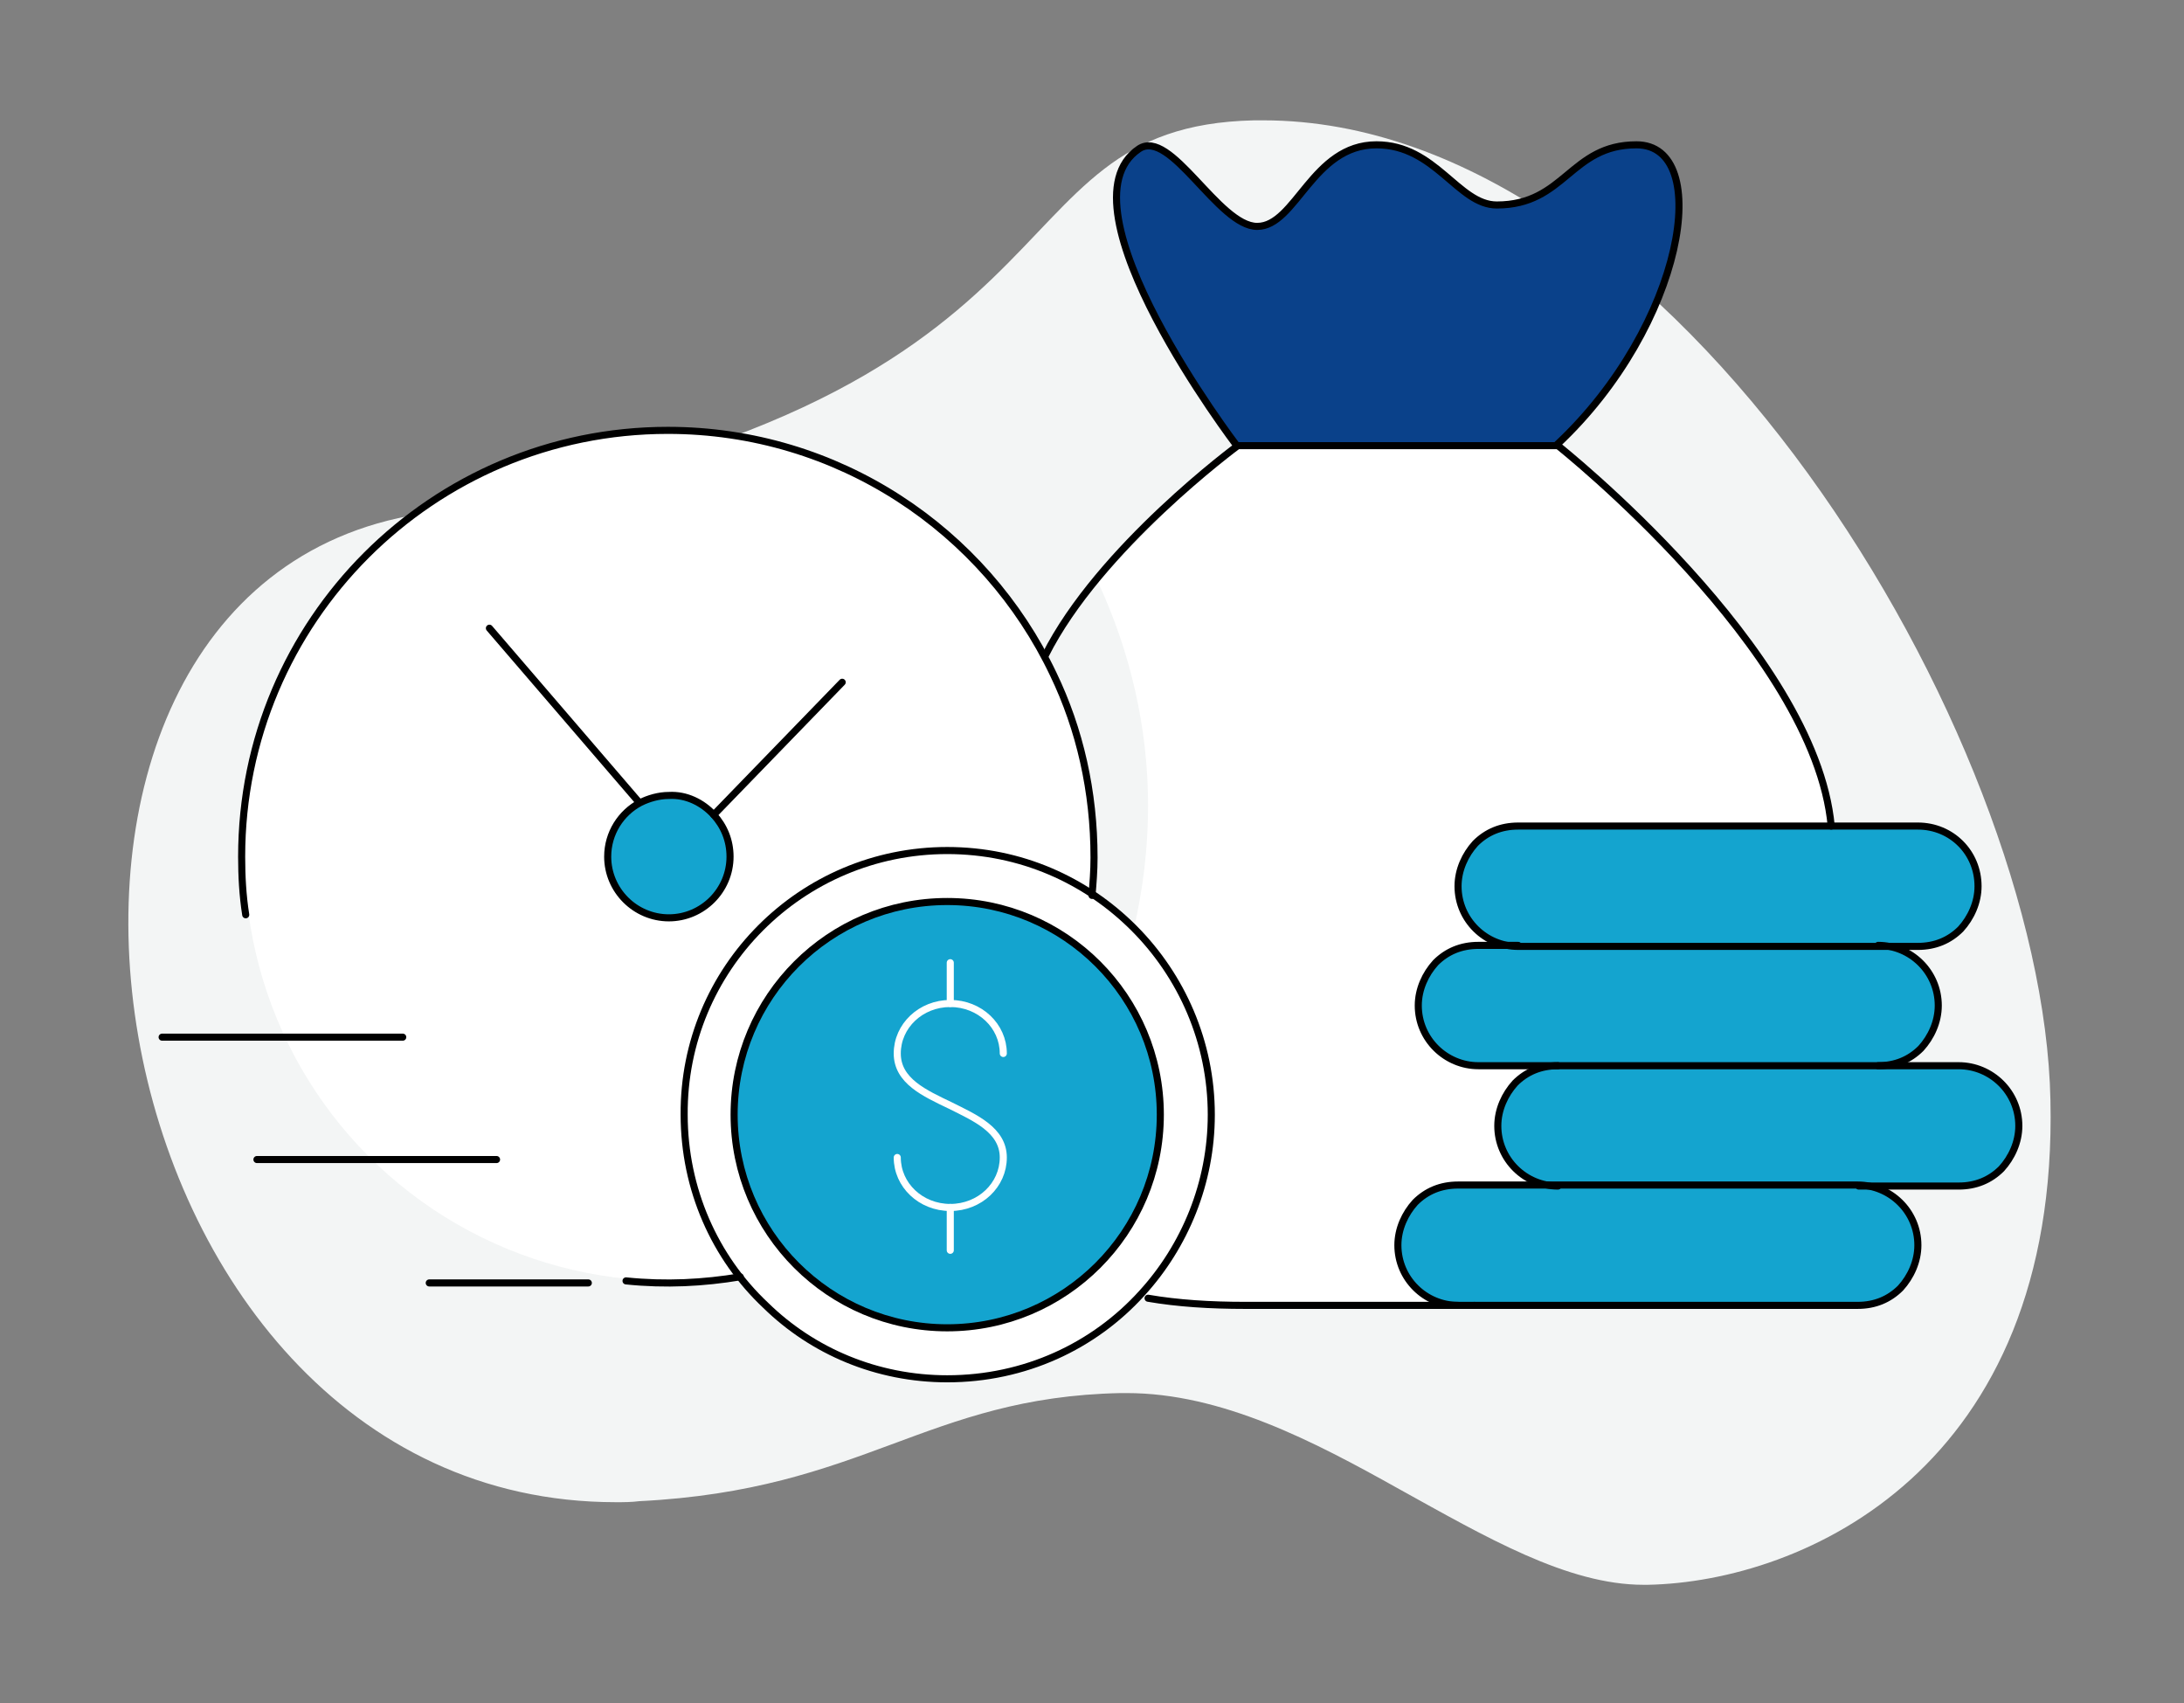
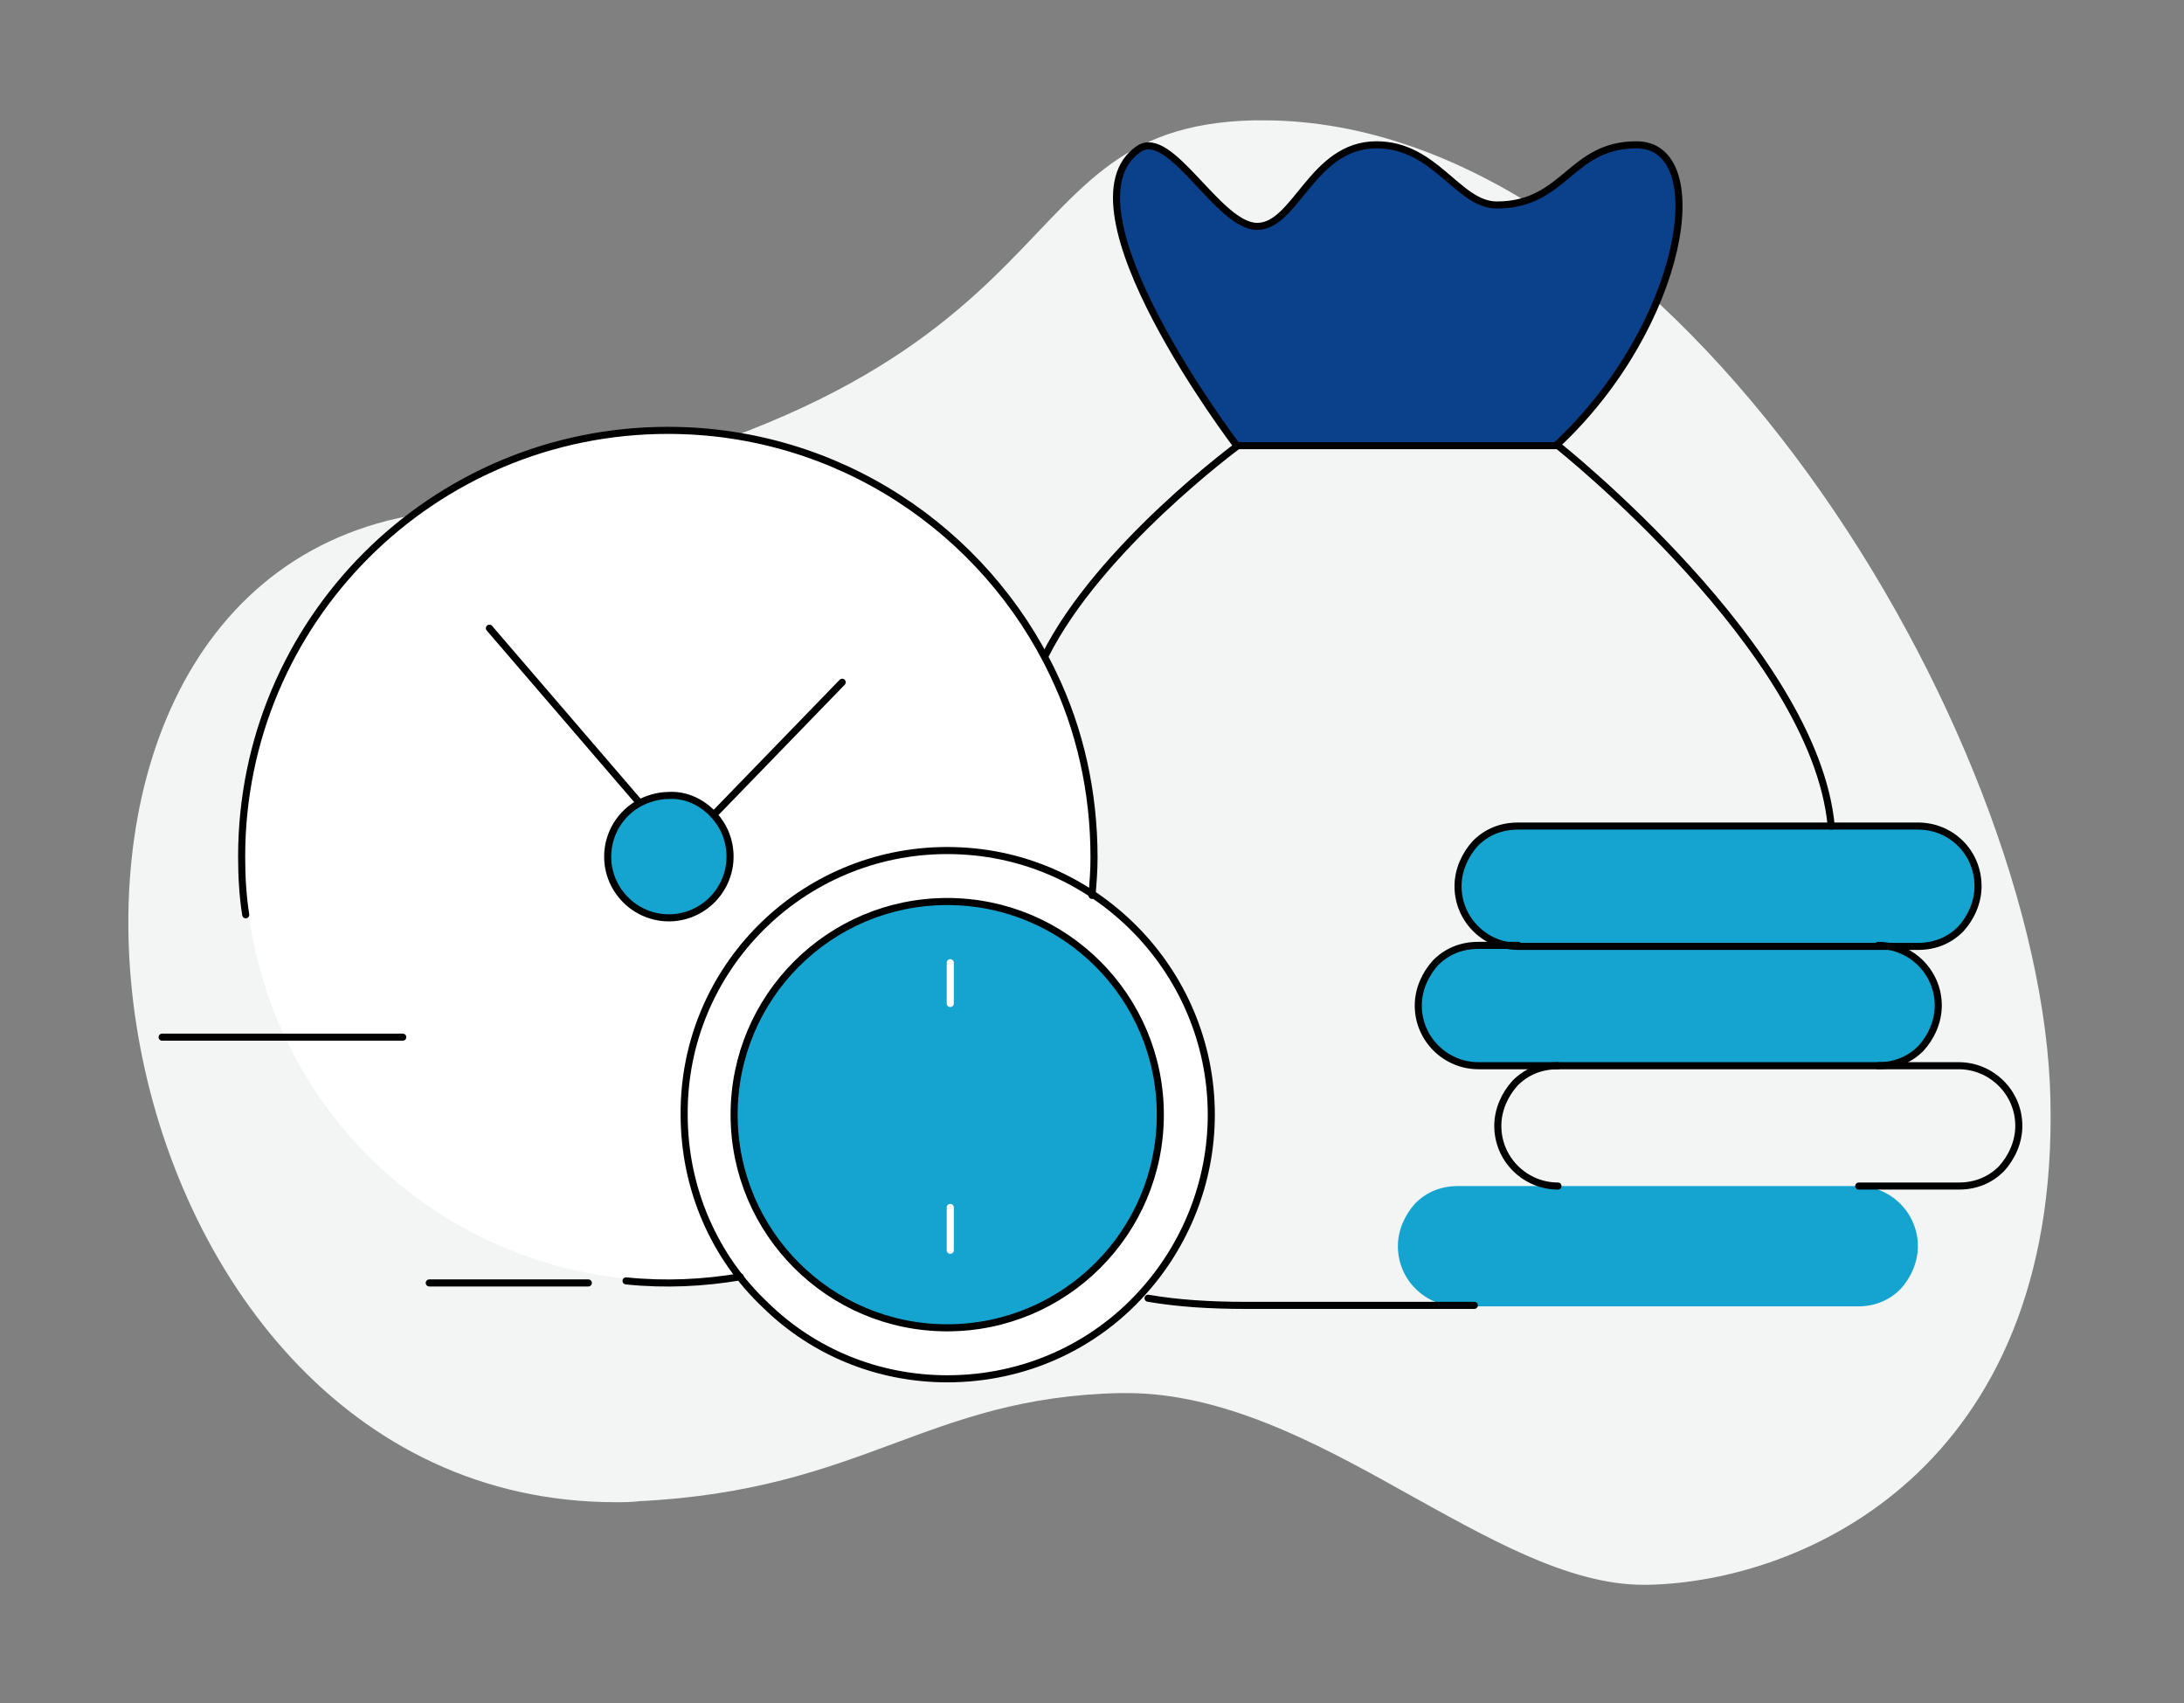
<svg xmlns="http://www.w3.org/2000/svg" version="1.1" id="Layer_1" x="0px" y="0px" width="214.2px" height="167px" viewBox="0 0 214.2 167" style="enable-background:new 0 0 214.2 167;" xml:space="preserve">
  <rect x="0" y="0" width="214.2" height="167" fill="#808080" stroke="none" />
  <style type="text/css">
	.st0{fill:#F3F5F5;}
	.st1{fill:#FFFFFF;}
	.st2{fill:#14A4CF;}
	.st3{fill:#0A418A;}
	.st4{fill:none;stroke:#000000;stroke-width:0.694;stroke-linecap:round;stroke-miterlimit:10;}
	.st5{fill:none;stroke:#FFFFFF;stroke-width:0.694;stroke-linecap:round;stroke-miterlimit:10;}
</style>
  <g>
    <path class="st0" d="M123.9,11.8c-0.3,0-0.6,0-0.9,0c-27.2,0.6-14,27.9-81.8,38.6c-46.6,7.4-33.5,96.9,19.2,96.9   c0.8,0,1.5,0,2.3-0.1c22.1-1.1,28.1-10.2,47.2-10.6c0.2,0,0.4,0,0.6,0c9.3,0,18.3,4.7,26.7,9.4c8.5,4.7,16.5,9.4,24,9.4   c0.1,0,0.3,0,0.4,0c15.3-0.3,40.3-11.4,39.5-47.5C200.4,72.1,164.1,11.8,123.9,11.8" />
    <circle class="st1" cx="65.6" cy="84" r="41.6" />
    <g id="XMLID_17_">
      <path class="st1" d="M111.2,91c4.7,4.7,7.6,11.2,7.6,18.3c0,6.7-2.6,12.9-6.8,17.5c-4.7,5.2-11.5,8.4-19.1,8.4    c-6.9,0-13.2-2.7-17.8-7.2c0,0,0,0,0,0c-5-4.7-8-11.4-8-18.7C67,95,78.6,83.4,92.9,83.4C100.1,83.4,106.5,86.3,111.2,91L111.2,91z     M113.8,109.3c0-11.6-9.4-20.9-20.9-20.9c-11.6,0-20.9,9.4-20.9,20.9s9.4,20.9,20.9,20.9C104.5,130.2,113.8,120.8,113.8,109.3z" />
-       <path class="st2" d="M192,104.5c3.2,0,5.9,2.6,5.9,5.9c0,1.6-0.7,3.1-1.7,4.2c-1.1,1.1-2.5,1.7-4.2,1.7h-9.8h-29.4    c-3.2,0-5.9-2.6-5.9-5.9c0-1.6,0.7-3.1,1.7-4.2c1.1-1.1,2.5-1.7,4.2-1.7h31.4H192z" />
      <path class="st2" d="M188.1,81c3.3,0,5.9,2.6,5.9,5.9c0,1.6-0.7,3.1-1.7,4.2c-1.1,1.1-2.5,1.7-4.2,1.7h-3.9h-35.3    c-3.2,0-5.9-2.6-5.9-5.9c0-1.6,0.7-3.1,1.7-4.2c1.1-1.1,2.5-1.7,4.2-1.7h30.7H188.1z" />
      <path class="st2" d="M184.2,92.7c3.2,0,5.9,2.6,5.9,5.9c0,1.6-0.7,3.1-1.7,4.2c-1.1,1.1-2.5,1.7-4.2,1.7h-31.4h-7.8    c-3.2,0-5.9-2.6-5.9-5.9c0-1.6,0.7-3.1,1.7-4.2c1.1-1.1,2.5-1.7,4.2-1.7h3.9H184.2z" />
      <path class="st2" d="M182.2,116.3c3.2,0,5.9,2.6,5.9,5.9c0,1.6-0.7,3.1-1.7,4.2c-1.1,1.1-2.5,1.7-4.2,1.7h-37.6H143    c-3.2,0-5.9-2.6-5.9-5.9c0-1.6,0.7-3.1,1.7-4.2c1.1-1.1,2.5-1.7,4.2-1.7h9.8H182.2z" />
-       <path class="st1" d="M179.6,81h-30.7c-1.6,0-3.1,0.7-4.2,1.7c-1.1,1.1-1.7,2.5-1.7,4.2c0,3.2,2.6,5.9,5.9,5.9h-3.9    c-1.6,0-3.1,0.7-4.2,1.7c-1.1,1.1-1.7,2.5-1.7,4.2c0,3.2,2.6,5.9,5.9,5.9h7.8c-1.6,0-3.1,0.7-4.2,1.7c-1.1,1.1-1.7,2.5-1.7,4.2    c0,3.2,2.6,5.9,5.9,5.9H143c-1.6,0-3.1,0.7-4.2,1.7c-1.1,1.1-1.7,2.5-1.7,4.2c0,3.2,2.6,5.9,5.9,5.9h-20.9c-3.4,0-6.6-0.2-9.5-0.7    l-0.6-0.6c4.2-4.6,6.8-10.7,6.8-17.5c0-7.2-2.9-13.7-7.6-18.3v0c0.9-3.9,1.4-7.9,1.4-12.1c0-7.8-1.8-15.2-4.9-21.9    c7.2-8,13.6-13.3,13.6-13.3h31.4C152.7,43.7,178,63.7,179.6,81z" />
      <path class="st3" d="M160.6,14.3c7.6,0,4.7,17.7-7.8,29.4v0h-31.4v0c0,0-17.9-23.5-9.6-29.1c3.1-2.1,7.8,7.6,11.6,7.6    c3.8,0,5.4-8,11.7-8c5.8,0,8,5.9,11.8,5.9C153.6,20.1,154,14.3,160.6,14.3z" />
      <circle class="st2" cx="92.9" cy="109.3" r="20.9" />
      <g>
        <path class="st2" d="M70,79.9c1,1.1,1.6,2.5,1.6,4.1c0,3.3-2.7,6-6,6c-3.3,0-6-2.7-6-6c0-2.3,1.3-4.3,3.2-5.3     c0.8-0.4,1.8-0.7,2.8-0.7C67.3,77.9,68.9,78.7,70,79.9z" />
        <path class="st4" d="M61.4,125.6c3.9,0.4,7.6,0.2,11.2-0.4" />
        <line class="st4" x1="42.1" y1="125.8" x2="57.7" y2="125.8" />
        <path class="st4" d="M24.1,89.7c-0.3-1.9-0.4-3.8-0.4-5.7c0-23.1,18.7-41.8,41.8-41.8c16.7,0,31.1,9.8,37.8,23.9     c2.6,5.4,4,11.5,4,18c0,1.3-0.1,2.5-0.2,3.7" />
        <line class="st4" x1="15.9" y1="101.7" x2="39.5" y2="101.7" />
-         <line class="st4" x1="25.2" y1="113.7" x2="48.7" y2="113.7" />
        <path class="st4" d="M70,79.9c1,1.1,1.6,2.5,1.6,4.1c0,3.3-2.7,6-6,6c-3.3,0-6-2.7-6-6c0-2.3,1.3-4.3,3.2-5.3     c0.8-0.4,1.8-0.7,2.8-0.7C67.3,77.9,68.9,78.7,70,79.9z" />
        <polyline class="st4" points="82.6,66.9 70,79.9 70,79.9    " />
        <line class="st4" x1="48" y1="61.6" x2="62.7" y2="78.7" />
      </g>
      <circle class="st4" cx="92.9" cy="109.3" r="20.9" />
      <path class="st4" d="M111.2,91c4.7,4.7,7.6,11.2,7.6,18.3c0,6.7-2.6,12.9-6.8,17.5c-4.7,5.2-11.5,8.4-19.1,8.4    c-6.9,0-13.2-2.7-17.8-7.2c0,0,0,0,0,0c-5-4.7-8-11.4-8-18.7C67,95,78.6,83.4,92.9,83.4C100.1,83.4,106.5,86.3,111.2,91L111.2,91z    " />
      <g>
-         <path class="st5" d="M88,113.5c0,2.7,2.3,4.9,5.2,4.9c2.9,0,5.2-2.2,5.2-4.9s-2.8-3.9-5.2-5.1c-2.5-1.2-5.2-2.4-5.2-5.1     s2.3-4.9,5.2-4.9s5.2,2.2,5.2,4.9" />
        <line class="st5" x1="93.2" y1="98.4" x2="93.2" y2="94.4" />
        <line class="st5" x1="93.2" y1="122.6" x2="93.2" y2="118.4" />
      </g>
      <path class="st4" d="M152.8,116.3c-3.2,0-5.9-2.6-5.9-5.9c0-1.6,0.7-3.1,1.7-4.2c1.1-1.1,2.5-1.7,4.2-1.7" />
      <path class="st4" d="M184.2,104.5h7.9c3.2,0,5.9,2.6,5.9,5.9c0,1.6-0.7,3.1-1.7,4.2c-1.1,1.1-2.5,1.7-4.2,1.7h-9.8" />
-       <path class="st4" d="M143,128c-3.2,0-5.9-2.6-5.9-5.9c0-1.6,0.7-3.1,1.7-4.2c1.1-1.1,2.5-1.7,4.2-1.7h9.8h29.4    c3.2,0,5.9,2.6,5.9,5.9c0,1.6-0.7,3.1-1.7,4.2c-1.1,1.1-2.5,1.7-4.2,1.7h-37.6" />
      <path class="st4" d="M184.2,92.7c3.2,0,5.9,2.6,5.9,5.9c0,1.6-0.7,3.1-1.7,4.2c-1.1,1.1-2.5,1.7-4.2,1.7h-31.4h-7.8    c-3.2,0-5.9-2.6-5.9-5.9c0-1.6,0.7-3.1,1.7-4.2c1.1-1.1,2.5-1.7,4.2-1.7h3.9" />
      <path class="st4" d="M179.6,81h8.5c3.3,0,5.9,2.6,5.9,5.9c0,1.6-0.7,3.1-1.7,4.2c-1.1,1.1-2.5,1.7-4.2,1.7h-3.9h-35.3    c-3.2,0-5.9-2.6-5.9-5.9c0-1.6,0.7-3.1,1.7-4.2c1.1-1.1,2.5-1.7,4.2-1.7H179.6z" />
      <path class="st4" d="M179.6,81c-1.6-17.3-26.8-37.3-26.8-37.3h-31.4c0,0-13.6,10-18.9,20.6" />
      <path class="st4" d="M112.6,127.3c2.9,0.5,6.1,0.7,9.5,0.7H143h1.6" />
      <path class="st4" d="M121.3,43.7c0,0-17.9-23.5-9.6-29.1c3.1-2.1,7.8,7.6,11.6,7.6c3.8,0,5.4-8,11.7-8c5.8,0,8,5.9,11.8,5.9    c6.7,0,7.2-5.9,13.7-5.9c7.6,0,4.7,17.7-7.8,29.4" />
    </g>
  </g>
</svg>